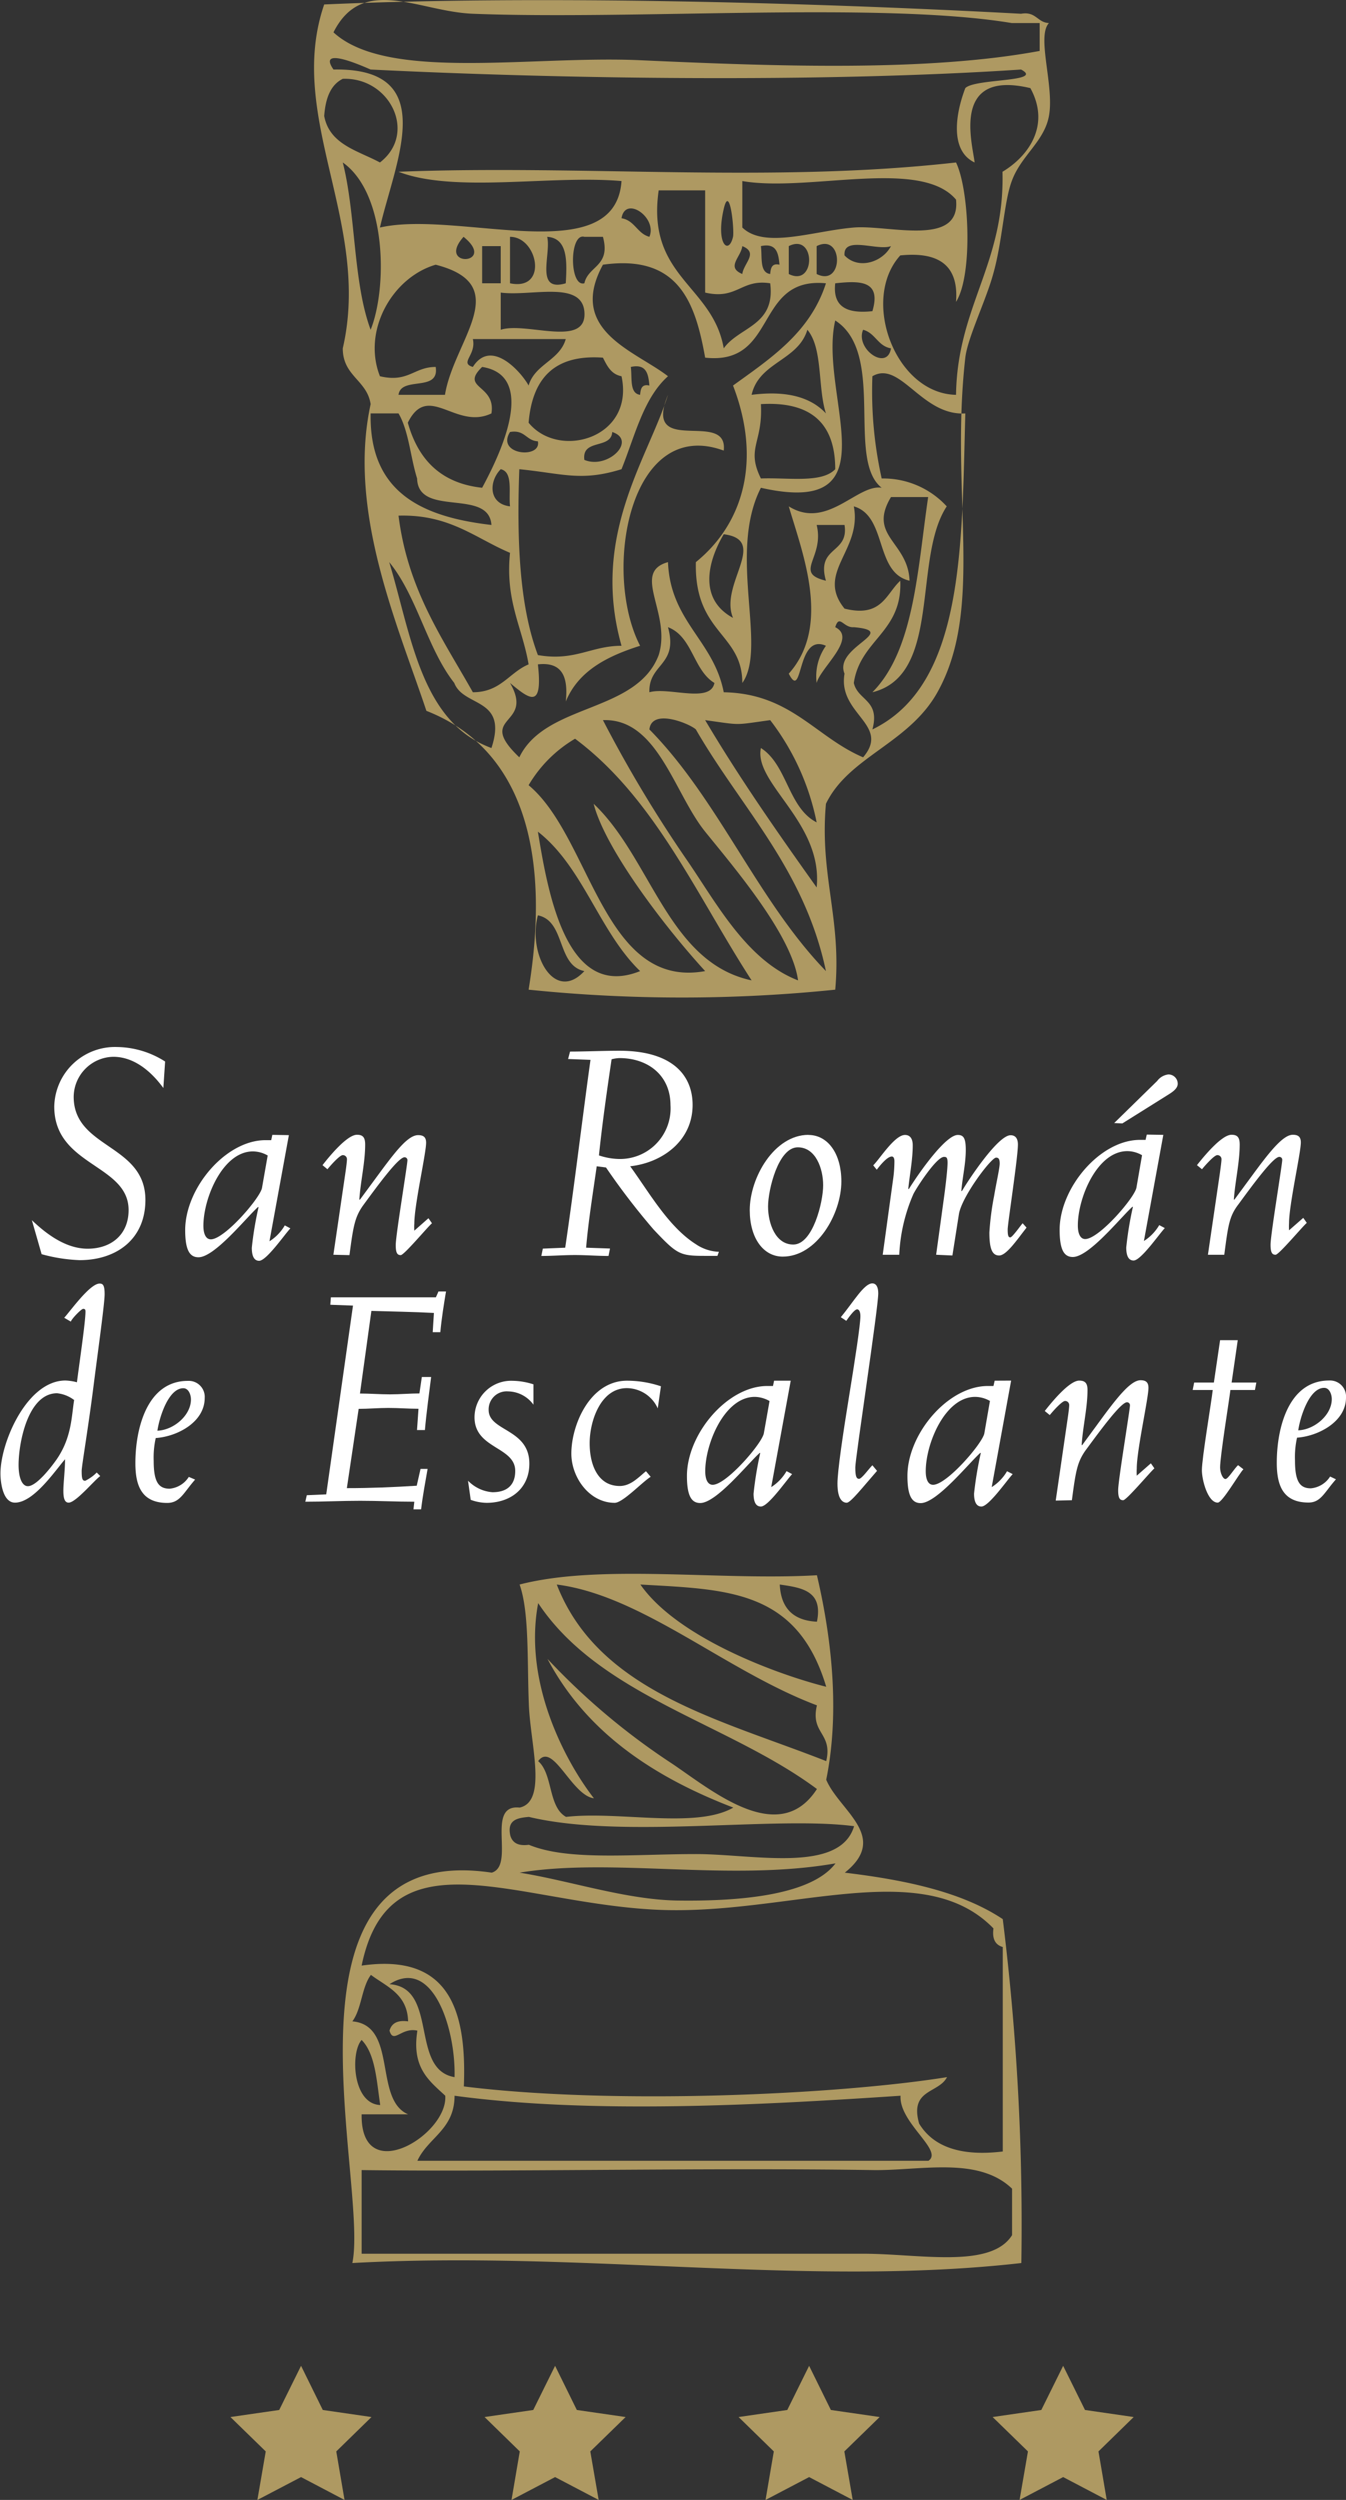
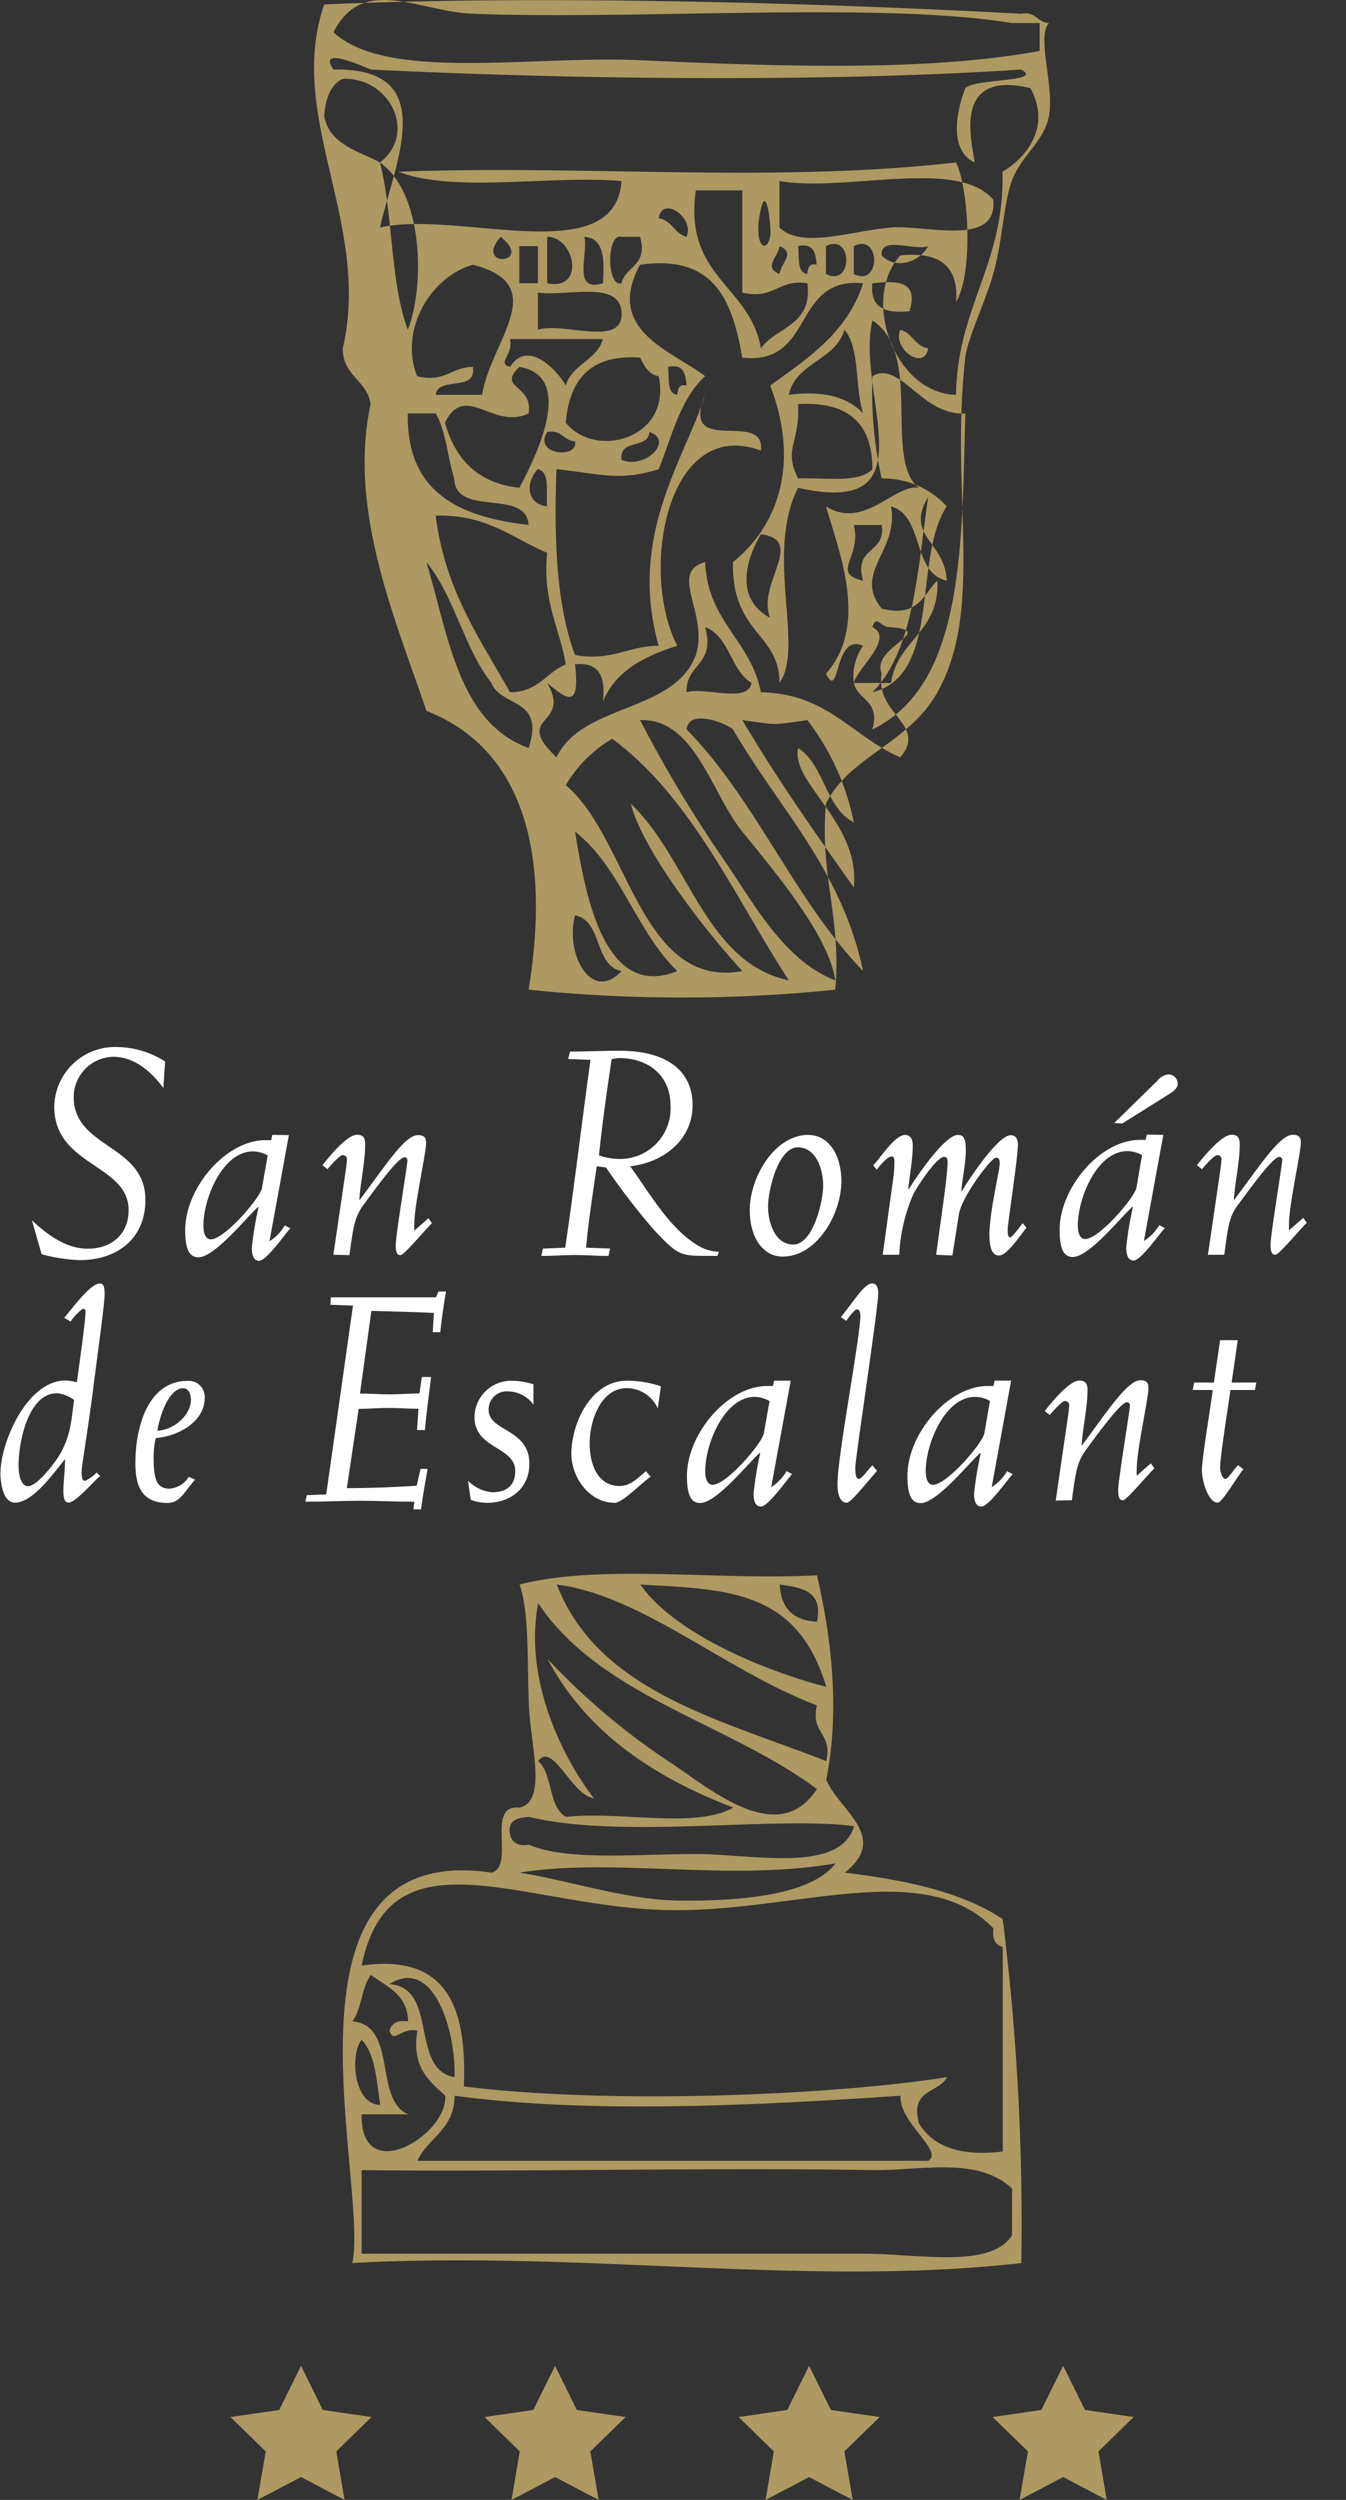
<svg xmlns="http://www.w3.org/2000/svg" id="Livello_1" data-name="Livello 1" viewBox="0 0 144.86 268.97">
  <rect x="0" y="0" width="144.86" height="268.97" fill="#333333" stroke="none" />
  <defs>
    <style>.cls-1,.cls-2{fill:#ae9962;}.cls-2{fill-rule:evenodd;}.cls-3{fill:#fff;}</style>
  </defs>
  <polygon class="cls-1" points="30.05 259.29 24.8 260.05 28.6 263.75 27.7 268.97 32.4 266.51 37.08 268.97 36.19 263.75 39.98 260.05 34.74 259.29 32.4 254.54 30.05 259.29" />
  <polygon class="cls-1" points="57.39 259.29 52.15 260.05 55.94 263.75 55.05 268.97 59.74 266.51 64.43 268.97 63.53 263.75 67.33 260.05 62.08 259.29 59.74 254.54 57.39 259.29" />
  <polygon class="cls-1" points="84.73 259.29 79.49 260.05 83.28 263.75 82.39 268.97 87.08 266.51 91.77 268.97 90.87 263.75 94.67 260.05 89.42 259.29 87.08 254.54 84.73 259.29" />
  <polygon class="cls-1" points="112.07 259.29 106.83 260.05 110.63 263.75 109.73 268.97 114.42 266.51 119.11 268.97 118.22 263.75 122.01 260.05 116.77 259.29 114.42 254.54 112.07 259.29" />
-   <path class="cls-2" d="M88.89,86.48c-.69,7.69,1.69,12.31,1,20a161.74,161.74,0,0,1-33,0c2.38-14.53-.47-25.87-11-30-3.09-9.25-8.52-21.47-6-33-.4-2.6-3-3-3-6C40,24,30.74,12.59,34.89.48c22.39-1,51.57-.26,75,1,1.62-.28,1.73.94,3,1-1.36,1.45.6,6.8,0,10-.51,2.77-3,4.25-4,7-.84,2.24-1,6.48-2,10-.77,2.82-2.76,6.88-3,9-1.67,14.68,2.09,26.88-3,36-3.09,5.54-9.55,6.92-12,12m20-84c-14-2.32-40.44-.32-58-1-5.84-.23-11.86-4.24-15,2,5.78,5.32,21.34,2.47,33,3,14.81.67,30.92,1.24,43-1v-3Zm-68,22c8.41-1.93,25.32,4.65,26-5-7.67-.66-18,1.32-24-1,20-.78,40,1.25,60-1,1.43,2.94,1.83,12.12,0,15,.31-4-1.92-5.41-6-5-4.3,4.74-.55,14.87,6,15,.14-9.54,5.26-14.08,5-24,2.86-1.71,5.17-5.06,3-9-8.61-2.05-6.2,6.06-6,8-2.75-1.3-2-5.41-1-8,1-1.05,8.57-.64,6-2-21.85,1.45-49.84,1-70,0-.06,0-5.93-2.77-4,0,11.58-.22,6.63,9.92,5,17m-4-16c-1.34.66-1.86,2.14-2,4,.58,3.08,3.62,3.72,6,5,4.06-3.14,1.07-9.19-4-9m55,65c.43,1.91,2.86,1.81,2,5,9.89-4.78,9.61-19.72,10-34-4.7.29-7-5.76-10-4a43,43,0,0,0,1,11,9.27,9.27,0,0,1,7,3c-3.7,5.63-.5,18.16-8,20,4.49-4.52,4.85-13.16,6-21h-4c-2.53,4.21,1.84,4.79,2,9-3.79-.87-2.38-6.95-6-8,.91,4.76-4.15,7.12-1,11,4,1,4.45-1.56,6-3,.24,5.56-4.32,6.34-5,11m-20-33c-2.64,2.35-3.56,6.43-5,10-4.32,1.35-6.34.47-11,0-.28,7.61,0,14.7,2,20,4,.69,5.71-1,9-1-3.36-11.88,2.87-20.17,5-27-2.79,6.79,6.51,1.49,6,6-10.14-3.73-13.1,13.07-9,21-3.54,1.12-6.64,2.69-8,6,.28-2.62-.36-4.3-3-4,.54,4.83-.85,3.8-3,2,2.72,4.7-3.81,3.42,1,8,2.82-5.85,12.61-4.73,15-11,1.41-4.5-3-8.89,1-10,.26,6.41,4.92,8.41,6,14,7.21.13,9.86,4.81,15,7,3-3.52-2.76-4.64-2-9-1.2-2.89,6-4.56,1-5-1.12.1-1.55-1.46-2,0,2.4,1.19-1.57,4.33-2,6a5.68,5.68,0,0,1,1-4c-3.21-1.43-2.43,6.08-4,3,4.6-5.16,1.48-12.94,0-18,4.12,2.57,7.38-2.43,10-2-3.85-3,.5-14.46-5-18-1.86,8,6.44,21.26-8,18-3.6,7.06.72,17.18-2,21,0-5.39-5.18-5.32-5-13,5.15-4.18,7.08-11,4-19,4.07-2.94,8.3-5.71,10-11-7.74-.74-5.14,8.86-13,8-1.06-5.94-2.86-11.14-11-10-3.87,7.1,3.45,9.25,7,12m15-5c-1,3.34-5.2,3.46-6,7,3.82-.49,6.39.28,8,2-.9-2.76-.31-7-2-9m-9,2c1.66-2.34,5.59-2.42,5-7-3.15-.49-3.53,1.8-7,1v-11h-5c-1.34,9.34,5.82,10.18,7,17m-13-12h-2c-1.63-.45-1.63,5.45,0,5,.43-1.91,2.86-1.81,2-5m-22,30c1,8,4.76,13.24,8,19,3,0,3.89-2.11,6-3-.68-4-2.53-6.81-2-12-3.75-1.58-6.5-4.16-12-4m2-4c-.72-2.28-.89-5.11-2-7h-3c-.17,8.51,5.53,11.14,13,12-.28-4-7.89-.77-8-5m7-12c-2.44,2.36,1.5,1.86,1,5-3.84,1.84-6.81-3.43-9,1,1.1,3.91,3.5,6.51,8,7,1.38-2.58,6.34-12,0-13m3,15c-.17-1.5.36-3.69-1-4-1.3,1.33-1.32,3.72,1,4m3-7c-1.28-.06-1.38-1.28-3-1-1.55,2.46,3.4,2.94,3,1m-9,26c-2.93-3.73-4-9.35-7-13,2.39,7.94,3.43,17.24,11,20,1.81-5.47-3-4.36-4-7m-2-45c-4.66,1.36-7.93,7.09-6,12,3.06.72,3.65-1,6-1,.43,2.76-3.73.94-4,3h5c.94-5.87,7.54-11.81-1-14m4,11c2-3.16,5.27.64,6,2,.68-2.32,3.33-2.68,4-5h-10c.4,1.72-1.48,2.56,0,3m16,1c-1.12-.21-1.55-1.11-2-2-5.37-.38-7.61,2.38-8,7,3.26,4,11.43,1.67,10-5m-4,9c2.54,1.06,5.7-2.11,3-3-.11,1.89-3.3.69-3,3m-26-32c1.42,5.58,1.1,12.9,3,18,1.79-4.46,1.77-14.62-3-18m43,7c2.41,2.32,7.6.37,12,0,3.73-.31,11.54,2.16,11-3-3.8-4.53-15.9-.77-23-2Zm-1,1c.16-.7-.35-5.82-1-3-.88,3.81.54,5,1,3m-9,0c.88-2.06-2.59-4.49-3-2,1.43.24,1.69,1.65,3,2m-20,0c-3,3.37,3.7,3,0,0m5,5c4.14.86,3-5,0-5Zm6,0c.15-2.48.19-4.85-2-5,.45,1.89-1.36,6,2,5m-9,0h2v-4h-2Zm28-1c.15-1.18,1.78-2.27,0-3-.14,1.18-1.78,2.27,0,3m3,0c.06-.61.15-1.19,1-1-.11-1.22-.3-2.37-2-2,.16,1.18-.17,2.84,1,3m2,0c2.92,1.47,2.92-4.47,0-3Zm3,0c2.92,1.47,2.92-4.47,0-3Zm8-3c-1.45.55-5.17-1.17-5,1,1.5,1.58,4.09.73,5-1m-2,7c1-3.34-1.38-3.28-4-3-.3,2.63,1.39,3.28,4,3m-40,2c2.77-.9,9.39,2.05,9-2-.35-3.32-5.76-1.57-9-2Zm42,2c-1.42-.24-1.68-1.65-3-2-.87,2.06,2.6,4.49,3,2m-27,5c.06-.61.15-1.19,1-1-.11-1.22-.3-2.37-2-2,.16,1.18-.17,2.84,1,3m1,32c2.07-.6,6.57,1.23,7-1-2.29-1.38-2.35-5-5-6,1.15,4.14-2.1,3.89-2,7m-8,5a14.09,14.09,0,0,0-5,5c6.74,5.6,8,22,19,20-4.47-4.88-10.78-13.21-12-18,6.21,5.87,8,17.08,17,19-5.9-9.1-10.4-19.59-19-26m-4,10c1.12,6.89,3.15,18.17,11,15-4.41-4.26-6.13-11.2-11-15m0,9c-1.12,4.17,1.79,9.47,5,6-3-.62-2-5.38-5-6m18-9c-3.35-4.15-5.13-12.23-11-12a139.42,139.42,0,0,0,9,15c3.16,4.58,6.45,10.86,12,13-.66-4.88-6.89-12.15-10-16m-1-11c-.6-.58-4.74-2.34-5,0,7.45,7.56,11.62,18.38,19,26-2.33-11-9.12-17.54-14-26m13,10a26.55,26.55,0,0,0-5-11c-4,.55-3,.55-7,0,3.72,6.28,7.84,12.16,12,18,.7-7-6.8-11.18-6-15,2.85,1.82,2.92,6.42,6,8m-6-45c.23,4.18-1.62,4.72,0,8,2.88-.12,6.55.54,8-1,0-5-2.68-7.31-8-7m-3,23c-1.52-3.61,3.92-8.37-1-9-1.77,3-2.7,7,1,9m12-10h-3c.88,3.54-2.56,5.15,1,6-1.07-3.74,2.49-2.85,2-6" transform="translate(0 0)" />
+   <path class="cls-2" d="M88.89,86.48c-.69,7.69,1.69,12.31,1,20a161.74,161.74,0,0,1-33,0c2.38-14.53-.47-25.87-11-30-3.09-9.25-8.52-21.47-6-33-.4-2.6-3-3-3-6C40,24,30.74,12.59,34.89.48c22.39-1,51.57-.26,75,1,1.62-.28,1.73.94,3,1-1.36,1.45.6,6.8,0,10-.51,2.77-3,4.25-4,7-.84,2.24-1,6.48-2,10-.77,2.82-2.76,6.88-3,9-1.67,14.68,2.09,26.88-3,36-3.09,5.54-9.55,6.92-12,12m20-84c-14-2.32-40.44-.32-58-1-5.84-.23-11.86-4.24-15,2,5.78,5.32,21.34,2.47,33,3,14.81.67,30.92,1.24,43-1v-3Zm-68,22c8.41-1.93,25.32,4.65,26-5-7.67-.66-18,1.32-24-1,20-.78,40,1.25,60-1,1.43,2.94,1.83,12.12,0,15,.31-4-1.92-5.41-6-5-4.3,4.74-.55,14.87,6,15,.14-9.54,5.26-14.08,5-24,2.86-1.71,5.17-5.06,3-9-8.61-2.05-6.2,6.06-6,8-2.75-1.3-2-5.41-1-8,1-1.05,8.57-.64,6-2-21.85,1.45-49.84,1-70,0-.06,0-5.93-2.77-4,0,11.58-.22,6.63,9.92,5,17m-4-16c-1.34.66-1.86,2.14-2,4,.58,3.08,3.62,3.72,6,5,4.06-3.14,1.07-9.19-4-9m55,65c.43,1.91,2.86,1.81,2,5,9.89-4.78,9.61-19.72,10-34-4.7.29-7-5.76-10-4a43,43,0,0,0,1,11,9.27,9.27,0,0,1,7,3c-3.7,5.63-.5,18.16-8,20,4.49-4.52,4.85-13.16,6-21c-2.53,4.21,1.84,4.79,2,9-3.79-.87-2.38-6.95-6-8,.91,4.76-4.15,7.12-1,11,4,1,4.45-1.56,6-3,.24,5.56-4.32,6.34-5,11m-20-33c-2.64,2.35-3.56,6.43-5,10-4.32,1.35-6.34.47-11,0-.28,7.61,0,14.7,2,20,4,.69,5.71-1,9-1-3.36-11.88,2.87-20.17,5-27-2.79,6.79,6.51,1.49,6,6-10.14-3.73-13.1,13.07-9,21-3.54,1.12-6.64,2.69-8,6,.28-2.62-.36-4.3-3-4,.54,4.83-.85,3.8-3,2,2.72,4.7-3.81,3.42,1,8,2.82-5.85,12.61-4.73,15-11,1.41-4.5-3-8.89,1-10,.26,6.41,4.92,8.41,6,14,7.21.13,9.86,4.81,15,7,3-3.52-2.76-4.64-2-9-1.2-2.89,6-4.56,1-5-1.12.1-1.55-1.46-2,0,2.4,1.19-1.57,4.33-2,6a5.68,5.68,0,0,1,1-4c-3.21-1.43-2.43,6.08-4,3,4.6-5.16,1.48-12.94,0-18,4.12,2.57,7.38-2.43,10-2-3.85-3,.5-14.46-5-18-1.86,8,6.44,21.26-8,18-3.6,7.06.72,17.18-2,21,0-5.39-5.18-5.32-5-13,5.15-4.18,7.08-11,4-19,4.07-2.94,8.3-5.71,10-11-7.74-.74-5.14,8.86-13,8-1.06-5.94-2.86-11.14-11-10-3.87,7.1,3.45,9.25,7,12m15-5c-1,3.34-5.2,3.46-6,7,3.82-.49,6.39.28,8,2-.9-2.76-.31-7-2-9m-9,2c1.66-2.34,5.59-2.42,5-7-3.15-.49-3.53,1.8-7,1v-11h-5c-1.34,9.34,5.82,10.18,7,17m-13-12h-2c-1.63-.45-1.63,5.45,0,5,.43-1.91,2.86-1.81,2-5m-22,30c1,8,4.76,13.24,8,19,3,0,3.89-2.11,6-3-.68-4-2.53-6.81-2-12-3.75-1.58-6.5-4.16-12-4m2-4c-.72-2.28-.89-5.11-2-7h-3c-.17,8.51,5.53,11.14,13,12-.28-4-7.89-.77-8-5m7-12c-2.44,2.36,1.5,1.86,1,5-3.84,1.84-6.81-3.43-9,1,1.1,3.91,3.5,6.51,8,7,1.38-2.58,6.34-12,0-13m3,15c-.17-1.5.36-3.69-1-4-1.3,1.33-1.32,3.72,1,4m3-7c-1.28-.06-1.38-1.28-3-1-1.55,2.46,3.4,2.94,3,1m-9,26c-2.93-3.73-4-9.35-7-13,2.39,7.94,3.43,17.24,11,20,1.81-5.47-3-4.36-4-7m-2-45c-4.66,1.36-7.93,7.09-6,12,3.06.72,3.65-1,6-1,.43,2.76-3.73.94-4,3h5c.94-5.87,7.54-11.81-1-14m4,11c2-3.16,5.27.64,6,2,.68-2.32,3.33-2.68,4-5h-10c.4,1.72-1.48,2.56,0,3m16,1c-1.12-.21-1.55-1.11-2-2-5.37-.38-7.61,2.38-8,7,3.26,4,11.43,1.67,10-5m-4,9c2.54,1.06,5.7-2.11,3-3-.11,1.89-3.3.69-3,3m-26-32c1.42,5.58,1.1,12.9,3,18,1.79-4.46,1.77-14.62-3-18m43,7c2.41,2.32,7.6.37,12,0,3.73-.31,11.54,2.16,11-3-3.8-4.53-15.9-.77-23-2Zm-1,1c.16-.7-.35-5.82-1-3-.88,3.81.54,5,1,3m-9,0c.88-2.06-2.59-4.49-3-2,1.43.24,1.69,1.65,3,2m-20,0c-3,3.37,3.7,3,0,0m5,5c4.14.86,3-5,0-5Zm6,0c.15-2.48.19-4.85-2-5,.45,1.89-1.36,6,2,5m-9,0h2v-4h-2Zm28-1c.15-1.18,1.78-2.27,0-3-.14,1.18-1.78,2.27,0,3m3,0c.06-.61.15-1.19,1-1-.11-1.22-.3-2.37-2-2,.16,1.18-.17,2.84,1,3m2,0c2.92,1.47,2.92-4.47,0-3Zm3,0c2.92,1.47,2.92-4.47,0-3Zm8-3c-1.45.55-5.17-1.17-5,1,1.5,1.58,4.09.73,5-1m-2,7c1-3.34-1.38-3.28-4-3-.3,2.63,1.39,3.28,4,3m-40,2c2.77-.9,9.39,2.05,9-2-.35-3.32-5.76-1.57-9-2Zm42,2c-1.42-.24-1.68-1.65-3-2-.87,2.06,2.6,4.49,3,2m-27,5c.06-.61.15-1.19,1-1-.11-1.22-.3-2.37-2-2,.16,1.18-.17,2.84,1,3m1,32c2.07-.6,6.57,1.23,7-1-2.29-1.38-2.35-5-5-6,1.15,4.14-2.1,3.89-2,7m-8,5a14.09,14.09,0,0,0-5,5c6.74,5.6,8,22,19,20-4.47-4.88-10.78-13.21-12-18,6.21,5.87,8,17.08,17,19-5.9-9.1-10.4-19.59-19-26m-4,10c1.12,6.89,3.15,18.17,11,15-4.41-4.26-6.13-11.2-11-15m0,9c-1.12,4.17,1.79,9.47,5,6-3-.62-2-5.38-5-6m18-9c-3.35-4.15-5.13-12.23-11-12a139.42,139.42,0,0,0,9,15c3.16,4.58,6.45,10.86,12,13-.66-4.88-6.89-12.15-10-16m-1-11c-.6-.58-4.74-2.34-5,0,7.45,7.56,11.62,18.38,19,26-2.33-11-9.12-17.54-14-26m13,10a26.55,26.55,0,0,0-5-11c-4,.55-3,.55-7,0,3.72,6.28,7.84,12.16,12,18,.7-7-6.8-11.18-6-15,2.85,1.82,2.92,6.42,6,8m-6-45c.23,4.18-1.62,4.72,0,8,2.88-.12,6.55.54,8-1,0-5-2.68-7.31-8-7m-3,23c-1.52-3.61,3.92-8.37-1-9-1.77,3-2.7,7,1,9m12-10h-3c.88,3.54-2.56,5.15,1,6-1.07-3.74,2.49-2.85,2-6" transform="translate(0 0)" />
  <path class="cls-2" d="M55.92,170.48c8.74-2.26,21.61-.39,32-1,1.78,7.6,2.37,15.26,1,22,1.39,3.33,6.85,6.13,2,10,6.54.79,12.6,2.07,17,5a266.83,266.83,0,0,1,2,37c-22.87,2.61-47.13-1.35-72,0,1.81-8.69-9.38-45.62,15-42,2.58-.76-.73-7.4,3-7,3-.64,1.17-6.81,1-11-.2-4.84.06-10-1-13m13,0c4,5.75,14.81,9.7,20,11-3.13-10.46-10.67-10.47-20-11m19,13c-9.82-3.7-18.8-11.82-28-13,4.48,11.52,17.51,14.48,29,19,.72-3.06-1.73-2.94-1-6m-30-11c-1.68,8.86,3.27,17.51,6,21-2.42-.31-4.42-6.16-6-4,1.6,1.39,1.06,4.93,3,6,5.68-.65,14,1.31,18-1-8.67-3.33-15.85-8.15-20-16a73.66,73.66,0,0,0,13,11c4.24,2.75,11.8,9.5,16,3-9.56-7.11-23.36-10-30-20m-1,23c-1.22.11-2.37.3-2,2,.22.78.83,1.16,2,1,4.2,1.75,11.22,1,18,1,6.14,0,15.47,2.13,17-3-8.54-1.13-24.94,1.42-35-1m31-21c.69-3.36-1.68-3.66-4-4,.12,2.54,1.45,3.88,4,4m20,35c-.78-.22-1.16-.84-1-2-7.66-7.89-22.08-1.41-36-2-15.31-.65-29-8.55-32,6,9.33-1.34,11.33,4.67,11,13,16.08,2,40.14.9,52-1-.9,1.77-4.06,1.27-3,5,1.51,2.48,4.45,3.55,9,3Zm-35-5c5.83.08,14.25-.36,17-4-11.44,2-24-.65-34,1,5.4.86,11.47,2.92,17,3m-24,19c.14-5.18-2.34-13-7-10,5.31.36,2.15,9.18,7,10m-9-11c-1,1.31-1,3.68-2,5,4.91.42,2.27,8.4,6,10h-5c-.13,7.93,9.3,2.2,9-2-1.73-1.61-3.64-3-3-7-1.72-.4-2.57,1.48-3,0,.22-.78.83-1.16,2-1-.07-2.93-2.29-3.72-4-5m60,20c1.66-1.09-3.18-4.09-3-7-14.93,1-33.27,2-48,0,0,3.65-2.85,4.49-4,7Zm-59-6c-.39-2.61-.52-5.49-2-7-1.21,1.32-1,6.88,2,7m53,7c-17.72-.28-39.34.21-55,0v9h54c6,0,13.72,1.65,16-2v-5c-3.67-3.52-9.88-1.92-15-2" transform="translate(0 0)" />
  <path class="cls-3" d="M3.43,131.28c1.59,1.52,3.68,3.07,6,3.07,2.51,0,4.41-1.49,4.41-4.16,0-4.94-8-4.72-8-11.13a6.54,6.54,0,0,1,6.79-6.41,9.81,9.81,0,0,1,5.14,1.56l-.19,2.85c-1.27-1.74-3.11-3.36-5.4-3.36A4.35,4.35,0,0,0,7.93,118c0,5.59,7.71,5.08,7.72,11.1,0,4.22-3.11,6.48-7.08,6.48a17.87,17.87,0,0,1-4.09-.64Z" transform="translate(0 0)" />
  <path class="cls-3" d="M31.09,122.13,29,133.55a4.92,4.92,0,0,0,1.65-1.71l.6.32c-.6.63-2.57,3.49-3.36,3.49-.51,0-.79-.45-.79-1.4a36.27,36.27,0,0,1,.73-4.38h-.07c-1.27,1.15-4.66,5.4-6.4,5.4-.92,0-1.43-.73-1.43-2.92,0-4.51,4.34-9.68,8.65-9.68l.61,0,.12-.57Zm-2.28,2.19a3.25,3.25,0,0,0-1.59-.44c-3.23,0-5.33,5-5.33,8,0,.92.29,1.46.8,1.46,1.49,0,5.36-4.51,5.51-5.55Z" transform="translate(0 0)" />
  <path class="cls-3" d="M35.88,135l1.27-8.66c.13-.86.19-1.43.19-1.59a.44.44,0,0,0-.45-.47c-.35,0-1.39,1.2-1.65,1.52l-.53-.44c.69-.89,2.63-3.27,3.71-3.27.63,0,.88.28.88,1.05,0,1.93-.5,4-.63,5.93h.07L41,126c1.65-2.22,2.95-3.87,4-3.87.61,0,.86.25.86.82,0,1.14-1.27,6.7-1.27,8.69a5,5,0,0,0,0,.77l1.52-1.34.38.54c-.48.41-3,3.43-3.36,3.43s-.54-.22-.54-1.08c0-1.08,1.26-8.63,1.26-9.14a.31.31,0,0,0-.31-.31c-.64,0-2.67,2.73-4.41,5.11-.95,1.3-1.11,2.31-1.52,5.42Z" transform="translate(0 0)" />
  <path class="cls-3" d="M61.35,113.14c1.55,0,3.74-.09,5.29-.09,5.9,0,7.9,2.79,7.9,5.83,0,3.87-3.26,6.22-6.72,6.6,2.06,2.83,4.13,6.54,7.11,8.41a4.67,4.67,0,0,0,2.44.79l-.16.44H75.88c-2.73,0-3-.15-5.55-2.85a74.86,74.86,0,0,1-5.11-6.66l-1-.13c-.41,2.92-.89,5.81-1.14,8.76l2.57.09-.16.8c-1.21,0-2.41-.1-3.62-.1s-2.41.1-3.61.1l.16-.79,2.41-.1c1-6.79,1.8-13.58,2.72-20.21l-2.41-.09Zm5.32.7a3.57,3.57,0,0,0-.85.13c-.51,3.46-1,6.88-1.36,10.34a7.15,7.15,0,0,0,2,.38,5.44,5.44,0,0,0,5.7-5.78c0-3.23-2.44-5.07-5.49-5.07" transform="translate(0 0)" />
  <path class="cls-3" d="M87,122.11c2.09,0,3.55,2,3.55,5,0,3.49-2.63,8.09-6.31,8.09-2.09,0-3.55-2-3.55-5,0-3.49,2.63-8.09,6.31-8.1m-1.62,11.8c2.1,0,3.21-4.56,3.21-6.37s-.8-4.09-2.73-4.09c-2.1,0-3.2,4.57-3.2,6.37s.79,4.1,2.72,4.09" transform="translate(0 0)" />
  <path class="cls-3" d="M100.75,135l.88-6.41c.19-1.42.35-2.92.35-3.49s-.13-.63-.38-.63c-.82,0-2.95,3.3-3.3,4A18.36,18.36,0,0,0,96.78,135H95l1.1-8a14.1,14.1,0,0,0,.16-2.07c0-.31-.1-.5-.28-.5-.51,0-1.3,1-1.62,1.42l-.38-.47c.73-.73,2.31-3.27,3.42-3.27.42,0,.83.25.83,1.11,0,1.55-.32,3.11-.48,4.7h.07c1.3-2.07,4-5.81,5.26-5.81.64,0,.86.38.86,1.62,0,1.46-.35,2.88-.48,4.41h.07c.69-1.18,3.87-6,5.23-6,.57,0,.79.41.79,1,0,1.43-1.1,8.5-1.1,9.13s.06.86.28.86,1.08-1.24,1.33-1.52l.42.47c-1,1.27-2.16,3-2.95,3s-1.05-.83-1.05-2.48a30,30,0,0,1,.51-3.93c.25-1.49.6-3,.6-3.49s-.13-.63-.39-.63c-.53,0-3.71,4.22-4,6.09l-.7,4.44Z" transform="translate(0 0)" />
  <path class="cls-3" d="M125.2,122.1l-2.09,11.42a5,5,0,0,0,1.65-1.71l.6.32c-.6.63-2.57,3.49-3.36,3.49-.51,0-.79-.45-.79-1.4a36.54,36.54,0,0,1,.72-4.38h-.06c-1.27,1.15-4.66,5.4-6.41,5.4-.92,0-1.42-.73-1.42-2.92,0-4.5,4.34-9.68,8.65-9.68l.6,0,.13-.57Zm-2.29,2.19a3.21,3.21,0,0,0-1.58-.44c-3.24,0-5.33,5-5.33,8,0,.92.29,1.46.79,1.46,1.5,0,5.37-4.51,5.52-5.55Zm-3-3.46,4.63-4.53a1.75,1.75,0,0,1,1.21-.7,1,1,0,0,1,1,1c0,.54-.6.92-1.17,1.27l-4.79,3Z" transform="translate(0 0)" />
  <path class="cls-3" d="M130,135l1.27-8.66c.12-.86.19-1.43.19-1.59a.44.44,0,0,0-.45-.47c-.35,0-1.39,1.2-1.65,1.52l-.54-.44c.7-.89,2.64-3.27,3.72-3.27.63,0,.88.28.88,1.05,0,1.93-.5,4-.63,5.93h.06l2.29-3.11c1.65-2.22,3-3.87,4-3.87.6,0,.86.25.86.82,0,1.14-1.27,6.7-1.27,8.69a6.61,6.61,0,0,0,0,.77l1.53-1.34.38.54c-.48.41-3,3.43-3.36,3.43s-.54-.22-.54-1.08c0-1.08,1.26-8.63,1.26-9.14a.31.31,0,0,0-.32-.31c-.63,0-2.66,2.73-4.4,5.11-1,1.3-1.11,2.31-1.52,5.42Z" transform="translate(0 0)" />
  <path class="cls-3" d="M6.91,141.78c.67-.73,2.76-3.68,3.81-3.68.35,0,.54.16.54,1.14s-.64,5.55-1.21,10c-.53,4.22-1.26,8.5-1.26,9,0,.82.06,1.08.38,1.08a4.54,4.54,0,0,0,1.24-.89l.38.38c-.67.48-2.63,2.86-3.4,2.86-.41,0-.57-.42-.57-1.27S7,158.18,7,157H7c-1.14,1.33-3.39,4.67-5.39,4.67-1.3,0-1.56-2.16-1.56-3.14,0-3.33,2.85-10,7-10a5.54,5.54,0,0,1,1.23.19c.29-2.28.92-6.5.92-7.61,0-.22-.06-.29-.25-.29s-1.18,1-1.33,1.37ZM3,159.9c.95,0,2.57-2.13,3.08-2.86,1.65-2.38,1.61-4.66,1.9-6.41a3.66,3.66,0,0,0-1.84-.73C3,149.91,2,155.24,2,157.61c0,1.46.41,2.29,1,2.29" transform="translate(0 0)" />
  <path class="cls-3" d="M21,159.19c-1.24,1.4-1.62,2.51-3,2.51-2.79,0-3.43-1.9-3.43-4.28,0-3.74,1.27-8.85,5.65-8.85a1.72,1.72,0,0,1,1.81,1.84c0,2.6-2.95,4.15-5.27,4.31a9.66,9.66,0,0,0-.22,2.45c0,2.25.51,3,1.72,3a2.74,2.74,0,0,0,2.06-1.27Zm-1.27-9.83c-1.59,0-2.57,3.08-2.79,4.57,1.71-.06,3.61-1.62,3.61-3.36,0-.51-.25-1.21-.82-1.21" transform="translate(0 0)" />
  <path class="cls-3" d="M35.61,139.58h11.3l.28-.63H48c-.23,1.39-.48,2.92-.61,4.38h-.82l.13-2.07c-2.23-.12-4.48-.15-6.73-.22l-1.23,8.89c1.07,0,2.15.09,3.23.09s2.16-.1,3.17-.1l.26-1.77h1c-.22,1.77-.51,3.87-.67,5.71h-.85l.16-2.29c-1.08,0-2.16-.09-3.24-.09s-2.16.1-3.2.1l-1.27,8.53c2.51,0,5-.1,7.52-.26l.41-1.81h.76c-.25,1.46-.51,2.77-.7,4.35h-.82l.09-.82c-1.9,0-3.87-.1-5.83-.1s-3.94.1-5.9.1l.16-.7,2.09-.09,2.88-20.31-2.44-.09Z" transform="translate(0 0)" />
  <path class="cls-3" d="M50.37,159.31A4.09,4.09,0,0,0,53,160.55c1.56,0,2.45-.76,2.45-2.29,0-2.63-4.38-2.37-4.38-5.77a3.94,3.94,0,0,1,4.06-3.93,7.73,7.73,0,0,1,2.28.38v2.19a3.44,3.44,0,0,0-2.73-1.43,1.94,1.94,0,0,0-2.09,2c0,2.31,4.38,2,4.38,5.77,0,2.66-2,4.22-4.6,4.22a5.28,5.28,0,0,1-1.71-.32Z" transform="translate(0 0)" />
  <path class="cls-3" d="M70.79,151.53a3.68,3.68,0,0,0-3.33-2.18c-2.82,0-4,3.55-4,5.93s.92,4.6,3.24,4.6c1.17,0,2-.92,2.82-1.59l.51.6c-.89.54-3,2.8-3.87,2.8-2.73,0-4.67-2.73-4.67-5.3,0-3.08,2-7.84,6-7.84a11.59,11.59,0,0,1,3.64.6Z" transform="translate(0 0)" />
  <path class="cls-3" d="M85.1,148.55,83,160a5,5,0,0,0,1.65-1.72l.6.32c-.6.64-2.57,3.49-3.36,3.49-.51,0-.79-.44-.79-1.39a38.68,38.68,0,0,1,.72-4.38h-.06c-1.27,1.14-4.66,5.39-6.4,5.39-.92,0-1.43-.73-1.43-2.91,0-4.51,4.34-9.68,8.65-9.68l.61,0,.12-.57Zm-2.28,2.19a3.28,3.28,0,0,0-1.59-.45c-3.24,0-5.33,5-5.33,8,0,.92.29,1.46.8,1.46,1.49,0,5.36-4.51,5.51-5.56Z" transform="translate(0 0)" />
  <path class="cls-3" d="M90.49,141.72c1.36-1.64,2.5-3.64,3.39-3.64.41,0,.64.38.64,1.07,0,1.59-2.47,17.74-2.47,18.72s.12,1.24.41,1.24,1.17-1.24,1.43-1.46l.5.6c-1.58,1.81-2.85,3.43-3.26,3.43s-1-.32-1-2.06c0-1.34.6-5.4,1.24-9.33s1.23-7.77,1.23-8.69c0-.54-.19-.73-.35-.73-.32,0-1,1-1.17,1.24Z" transform="translate(0 0)" />
  <path class="cls-3" d="M108.82,148.54,106.73,160a5,5,0,0,0,1.65-1.71l.61.31c-.61.64-2.57,3.49-3.37,3.49-.5,0-.79-.44-.79-1.39a38.38,38.38,0,0,1,.73-4.38h-.06c-1.27,1.14-4.67,5.39-6.41,5.4-.92,0-1.43-.73-1.43-2.92,0-4.51,4.34-9.68,8.66-9.68l.6,0,.13-.57Zm-2.28,2.19a3.25,3.25,0,0,0-1.59-.44c-3.23,0-5.32,5-5.32,8,0,.92.28,1.46.79,1.46,1.49,0,5.36-4.51,5.52-5.55Z" transform="translate(0 0)" />
  <path class="cls-3" d="M113.62,161.45l1.26-8.66c.13-.86.19-1.43.19-1.59a.44.44,0,0,0-.44-.47c-.35,0-1.4,1.2-1.65,1.52l-.54-.44c.7-.89,2.63-3.27,3.71-3.27.63,0,.89.28.89,1,0,1.94-.51,4-.63,5.94h.06l2.28-3.11c1.65-2.22,3-3.87,4-3.87.6,0,.85.25.85.82,0,1.14-1.26,6.69-1.26,8.69a6.35,6.35,0,0,0,0,.76l1.52-1.33.38.54c-.47.41-3,3.43-3.36,3.43s-.54-.22-.54-1.08c0-1.08,1.27-8.63,1.27-9.14a.32.32,0,0,0-.32-.32c-.63,0-2.66,2.73-4.41,5.11-.95,1.3-1.11,2.32-1.52,5.43Z" transform="translate(0 0)" />
  <path class="cls-3" d="M130.64,148.75l.67-4.56h1.9l-.66,4.56h2.66l-.15.8h-2.64c-.16,1.3-1.11,7.13-1.11,8.34,0,.57.29,1.24.58,1.24s1-1.21,1.36-1.49l.57.44c-.41.38-2.25,3.58-2.76,3.59-1.08,0-1.71-2.45-1.71-3.49,0-1.27,1-7.17,1.17-8.63h-2.16l.16-.8Z" transform="translate(0 0)" />
-   <path class="cls-3" d="M143.78,159.16c-1.24,1.39-1.62,2.5-2.95,2.5-2.79,0-3.42-1.9-3.42-4.28,0-3.74,1.26-8.85,5.64-8.85a1.72,1.72,0,0,1,1.81,1.84c0,2.6-3,4.15-5.27,4.31a9.66,9.66,0,0,0-.22,2.45c0,2.25.51,3,1.71,3a2.74,2.74,0,0,0,2.07-1.27Zm-1.27-9.84c-1.59,0-2.57,3.08-2.79,4.57,1.71-.06,3.61-1.62,3.61-3.36,0-.51-.25-1.21-.82-1.21" transform="translate(0 0)" />
</svg>